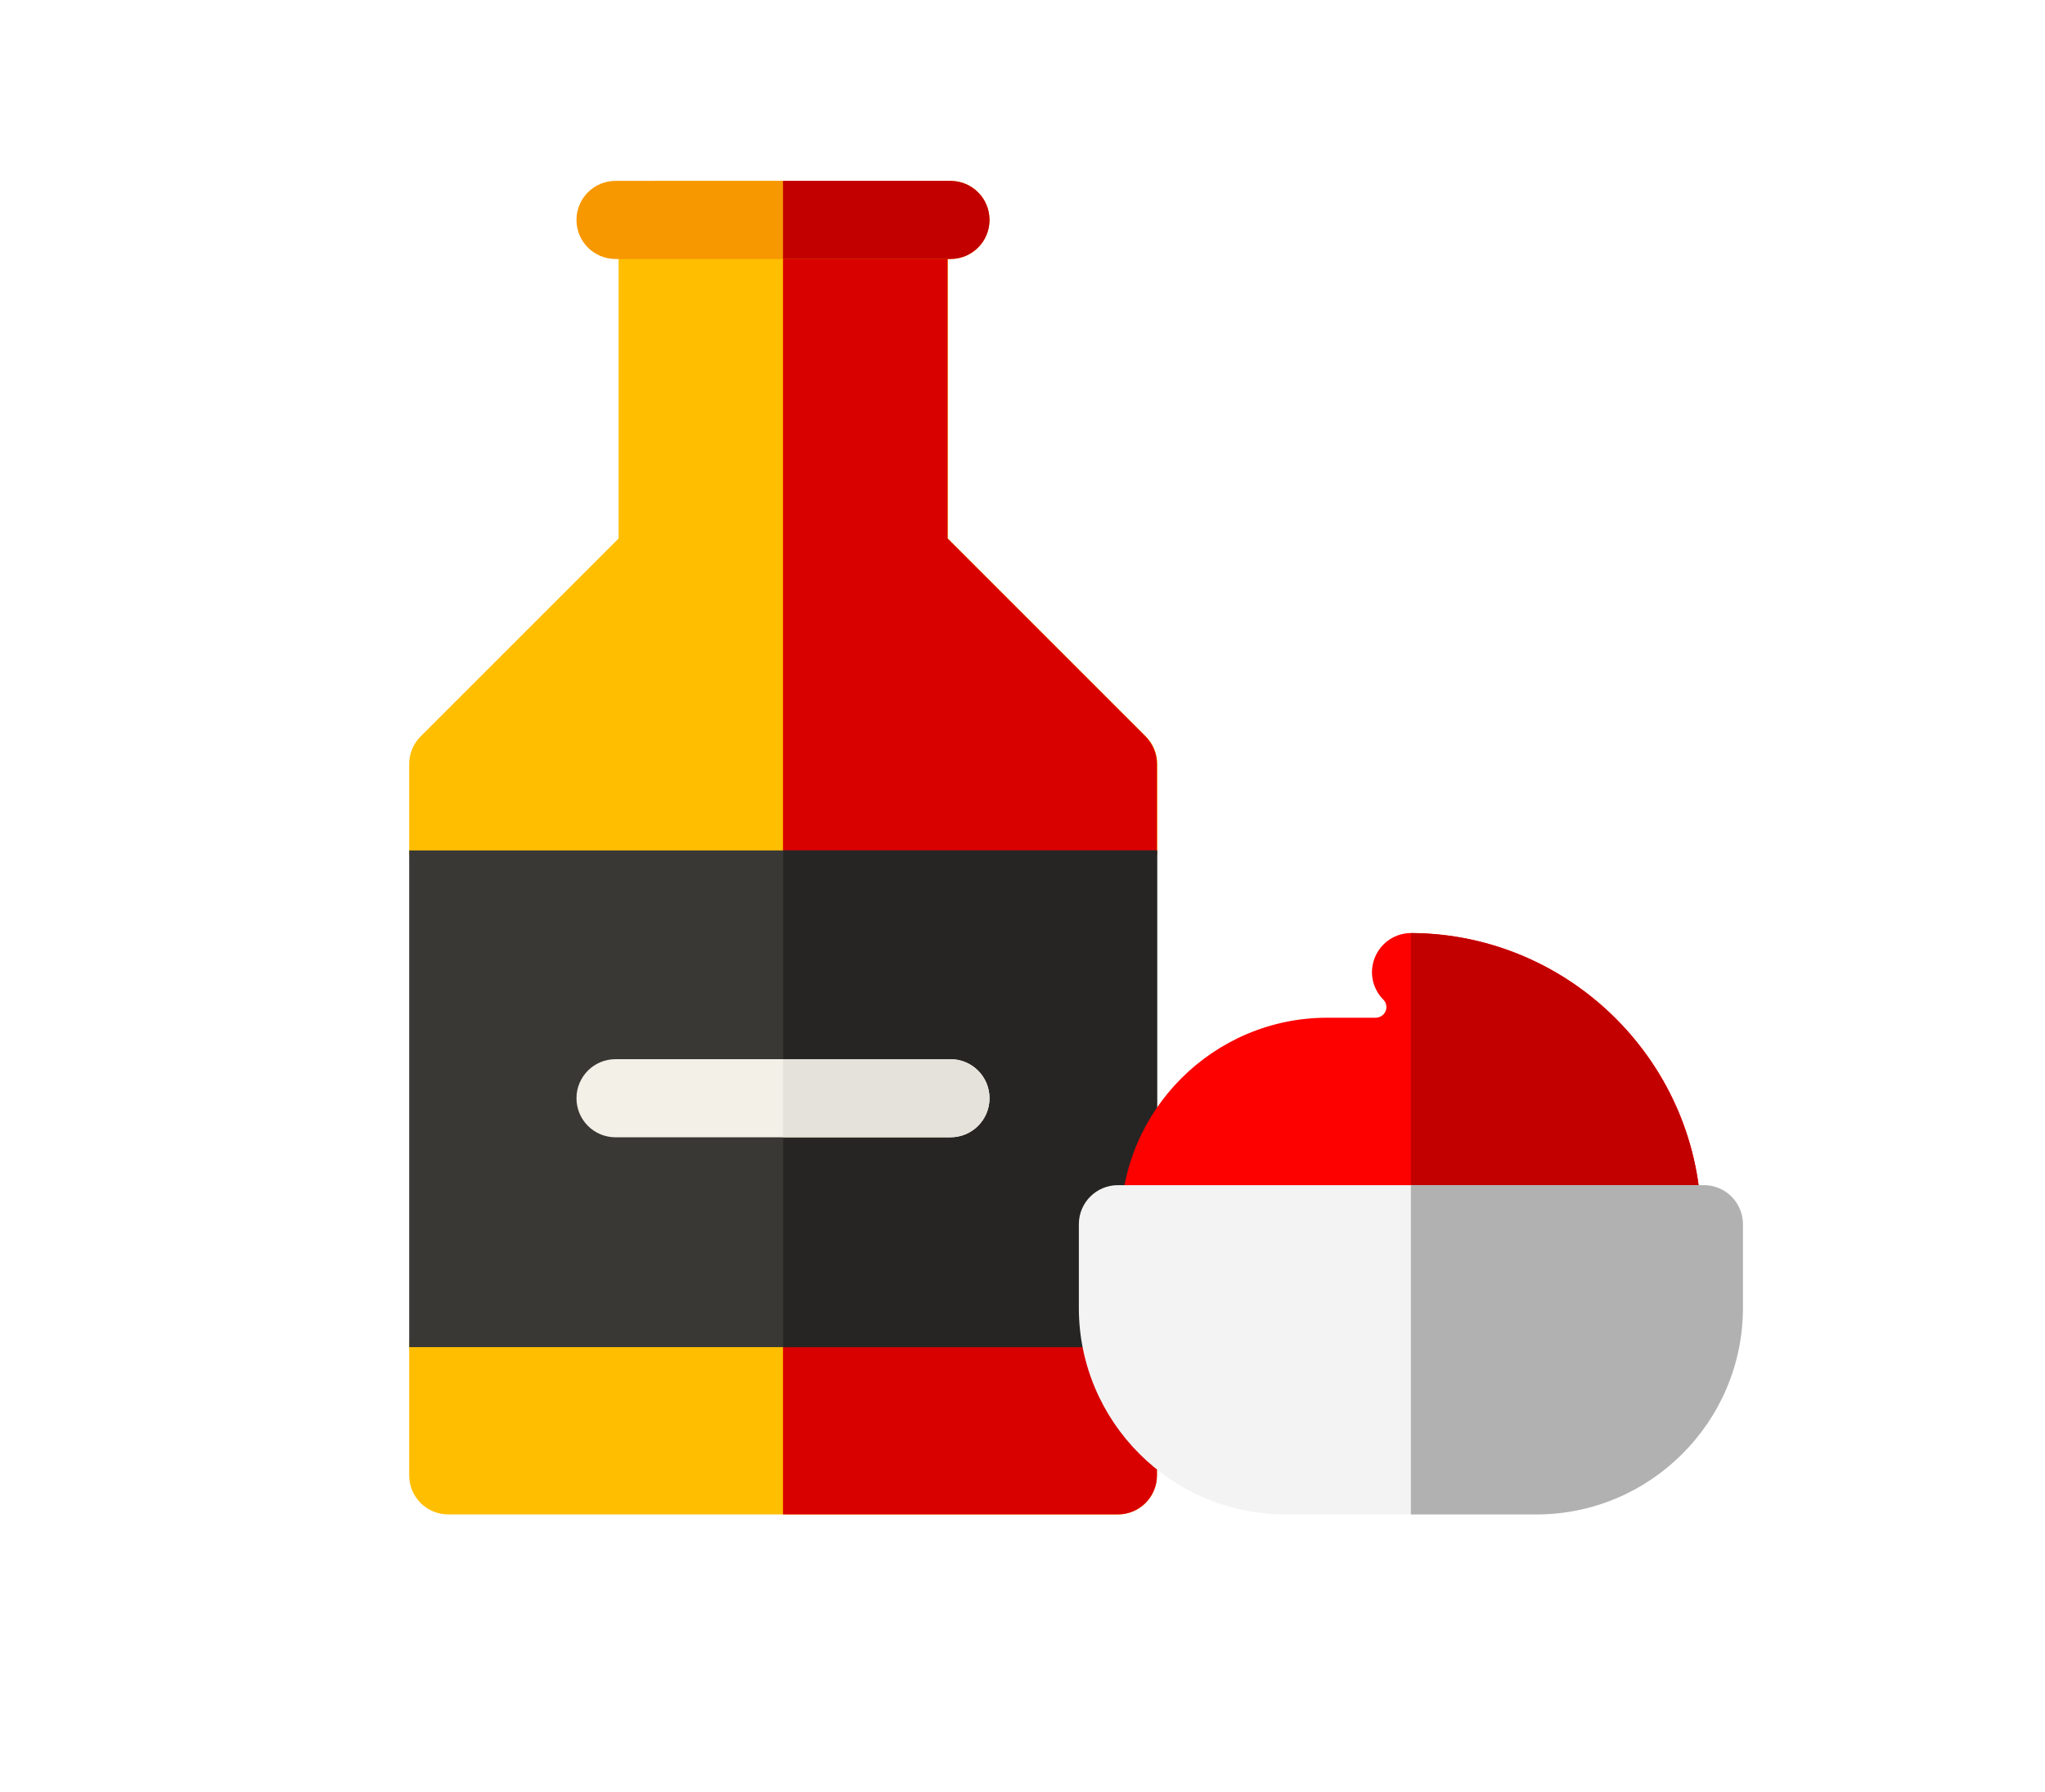
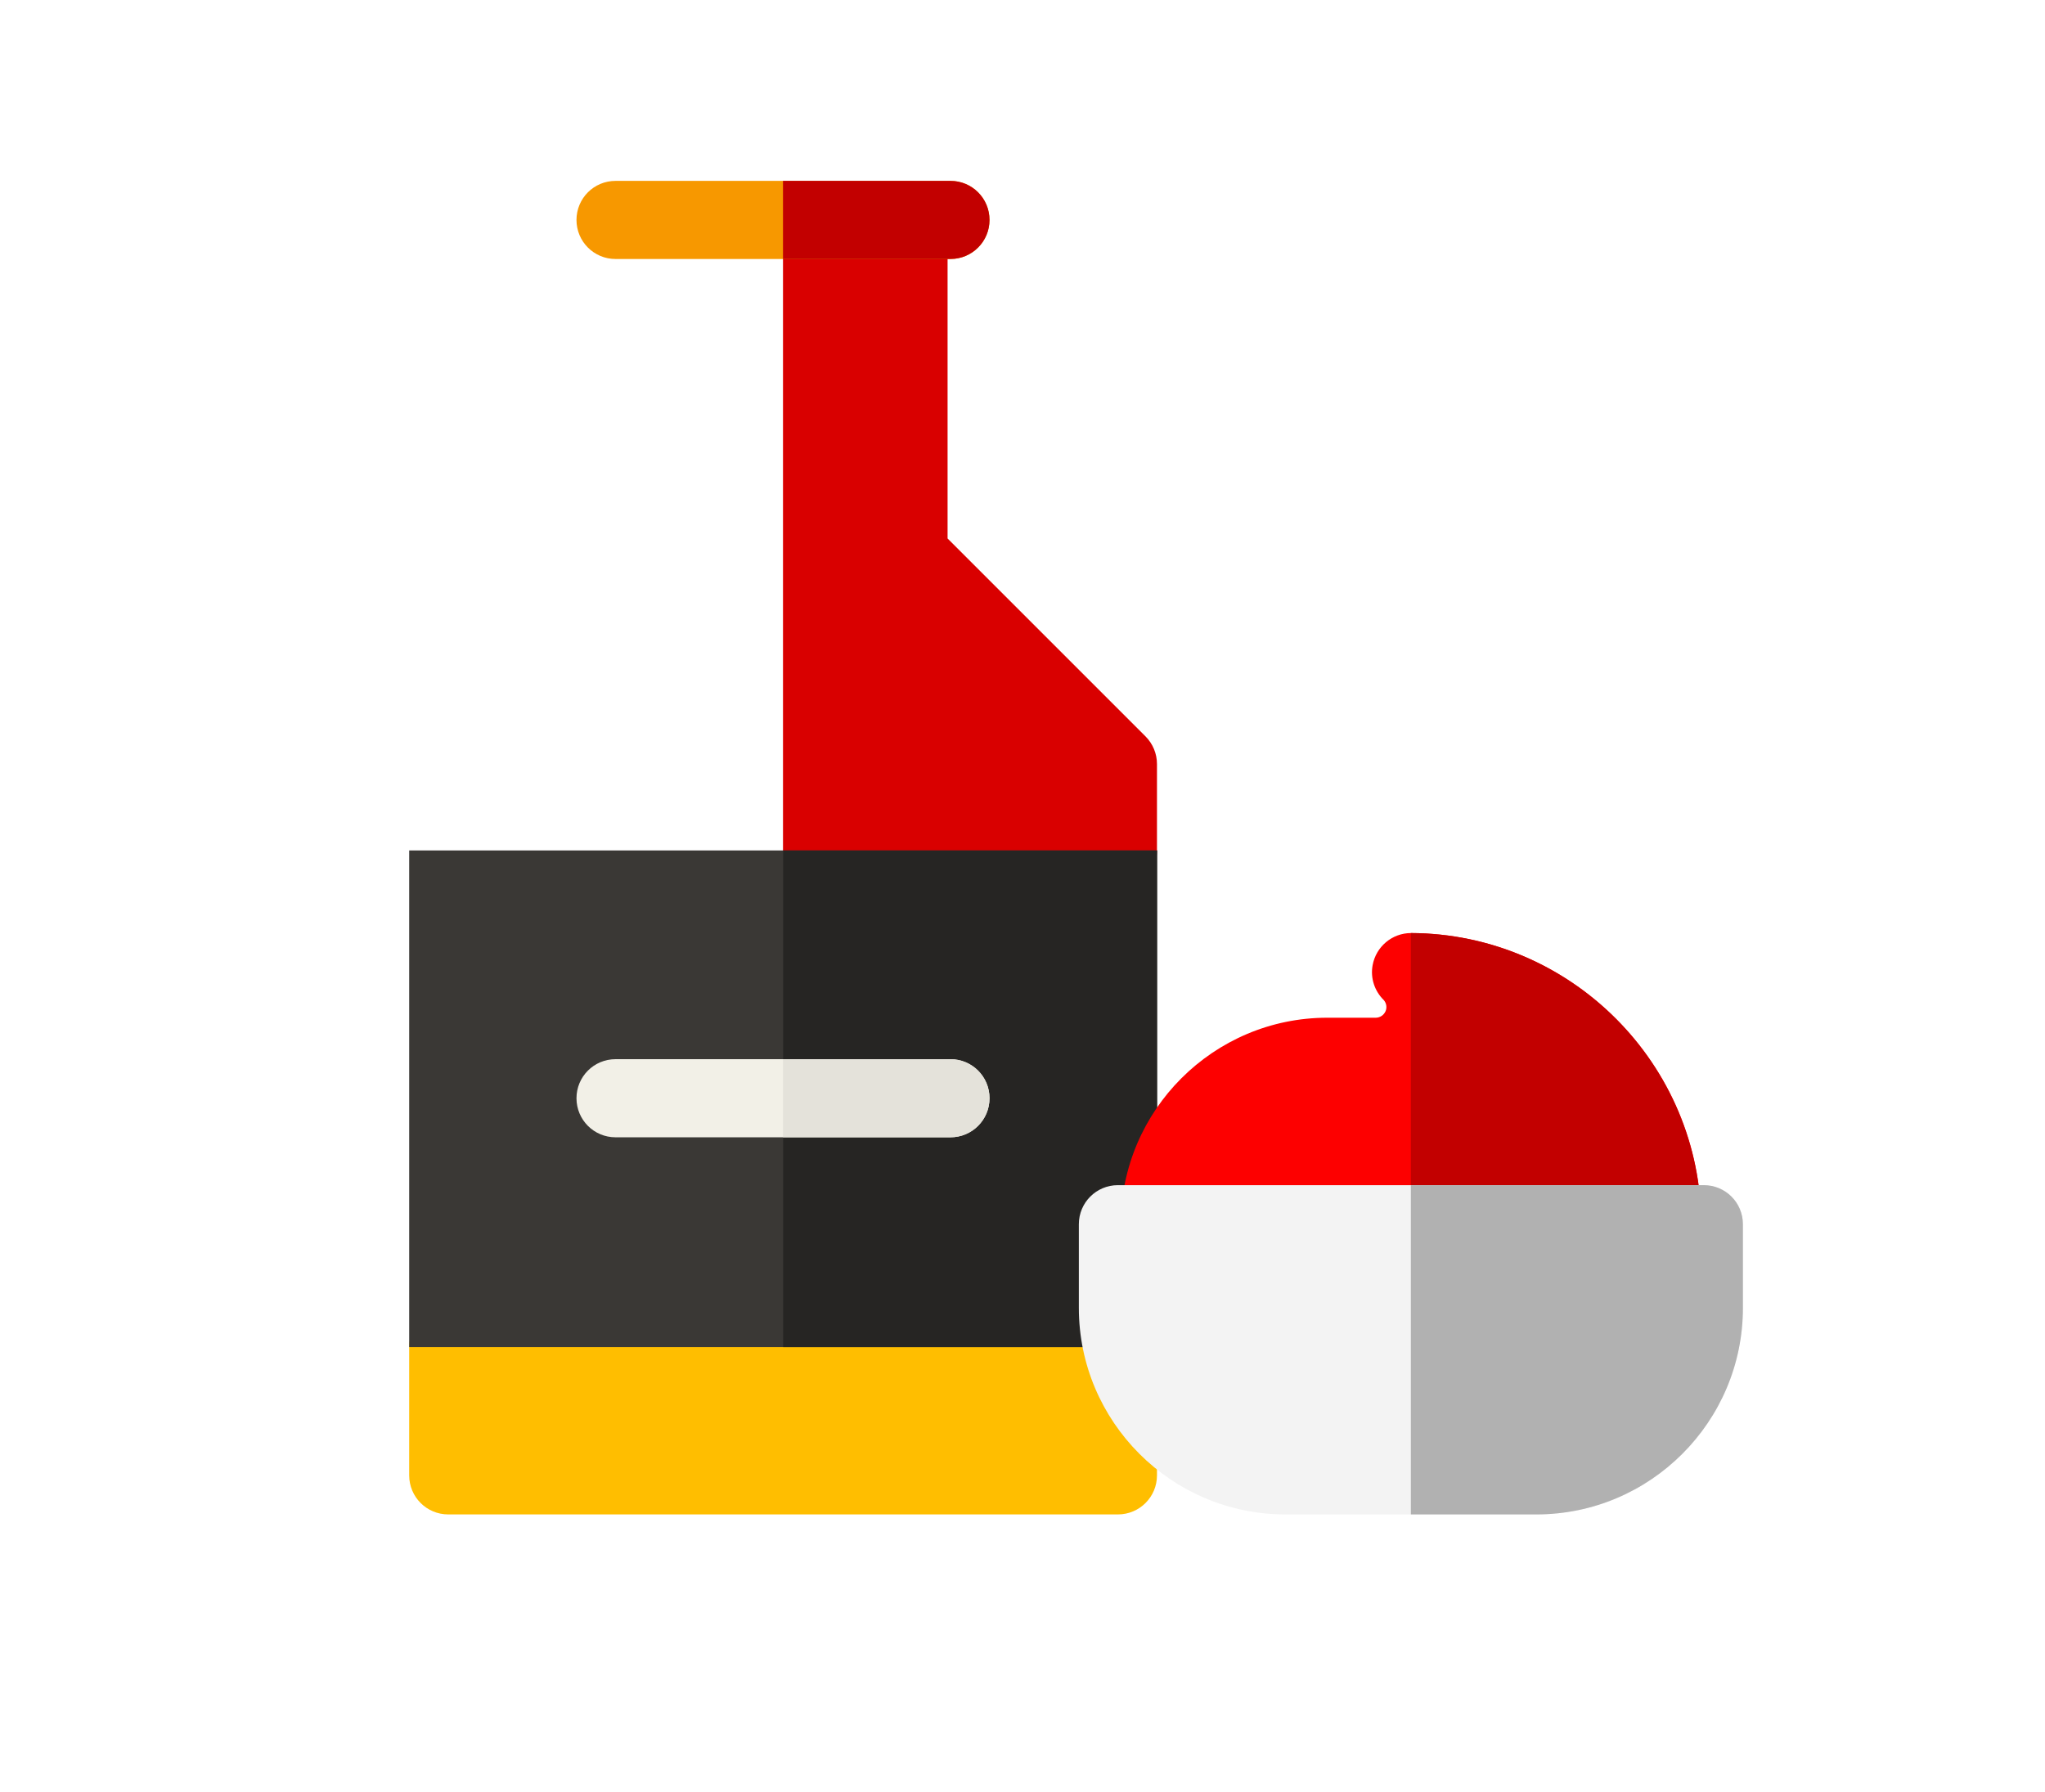
<svg xmlns="http://www.w3.org/2000/svg" id="Layer_1" data-name="Layer 1" viewBox="0 0 127.74 111.97">
  <defs>
    <style>
      .cls-1 {
        fill: #fd0000;
      }

      .cls-2 {
        fill: #3a3835;
      }

      .cls-3 {
        fill: #d90000;
      }

      .cls-4 {
        fill: #f2f0e7;
      }

      .cls-5 {
        fill: #f79800;
      }

      .cls-6 {
        fill: #ffbe00;
      }

      .cls-7 {
        fill: #b1b1b1;
      }

      .cls-8 {
        fill: #c20000;
      }

      .cls-9 {
        fill: #262523;
      }

      .cls-10 {
        fill: #f3f3f3;
      }

      .cls-11 {
        fill: #e4e2da;
      }
    </style>
  </defs>
-   <path class="cls-6" d="M69.83,55.57H28c-1.35,0-2.44-1.09-2.44-2.44v-5.4c0-.65.26-1.27.72-1.73l12.36-12.36V13.74c0-1.35,1.09-2.44,2.44-2.44h15.69c1.35,0,2.44,1.09,2.44,2.44v19.9l12.36,12.36c.46.46.72,1.08.72,1.73v5.4c0,1.35-1.09,2.44-2.44,2.44h-.02Z" />
  <path class="cls-6" d="M69.83,94.61H28c-1.35,0-2.44-1.09-2.44-2.44v-8.02c0-1.35,1.09-2.44,2.44-2.44h41.83c1.35,0,2.44,1.09,2.44,2.44v8.02c0,1.35-1.09,2.44-2.44,2.44h0Z" />
  <path class="cls-3" d="M72.27,53.13v-5.4c0-.65-.26-1.27-.72-1.73l-12.36-12.36V13.74c0-1.35-1.09-2.44-2.44-2.44h-7.84v44.27h20.92c1.35,0,2.44-1.09,2.44-2.44h0Z" />
-   <path class="cls-3" d="M72.27,92.17v-8.02c0-1.35-1.09-2.44-2.44-2.44h-20.92v12.9h20.92c1.35,0,2.44-1.09,2.44-2.44h0Z" />
  <path class="cls-2" d="M25.56,53.13h46.71v31.03H25.56v-31.03Z" />
  <path class="cls-9" d="M48.92,53.13h23.36v31.03h-23.36v-31.03Z" />
  <path class="cls-4" d="M59.37,71.05h-20.92c-1.35,0-2.44-1.09-2.44-2.44s1.09-2.44,2.44-2.44h20.92c1.35,0,2.44,1.09,2.44,2.44s-1.09,2.44-2.44,2.44Z" />
  <path class="cls-5" d="M59.37,16.18h-20.92c-1.35,0-2.44-1.09-2.44-2.44s1.09-2.44,2.44-2.44h20.92c1.35,0,2.44,1.09,2.44,2.44s-1.09,2.44-2.44,2.44Z" />
  <path class="cls-1" d="M103.82,78.92h-31.37c-1.35,0-2.44-1.09-2.44-2.44,0-7.11,5.79-12.9,12.9-12.9h3.02c.27,0,.51-.16.62-.41.1-.24.05-.51-.12-.7-.56-.55-.84-1.36-.69-2.17.21-1.16,1.22-2.01,2.4-2.01,10,.04,18.13,8.2,18.13,18.19,0,1.35-1.09,2.44-2.44,2.44h0Z" />
  <path class="cls-11" d="M61.81,68.61c0-1.35-1.09-2.44-2.44-2.44h-10.46v4.88h10.46c1.35,0,2.44-1.09,2.44-2.44Z" />
  <path class="cls-8" d="M61.81,13.74c0-1.35-1.09-2.44-2.44-2.44h-10.46v4.88h10.46c1.35,0,2.44-1.09,2.44-2.44Z" />
  <path class="cls-8" d="M106.26,76.48c0-9.99-8.13-18.15-18.13-18.19v20.63h15.69c1.35,0,2.44-1.09,2.44-2.44Z" />
  <path class="cls-10" d="M95.98,94.61h-15.69c-7.11,0-12.9-5.79-12.9-12.9v-5.23c0-1.35,1.09-2.44,2.44-2.44h36.6c1.35,0,2.44,1.09,2.44,2.44v5.23c0,7.11-5.79,12.9-12.9,12.9h0Z" />
  <path class="cls-7" d="M108.87,81.71v-5.23c0-1.35-1.09-2.44-2.44-2.44h-18.3v20.57h7.84c7.11,0,12.9-5.79,12.9-12.9Z" />
</svg>